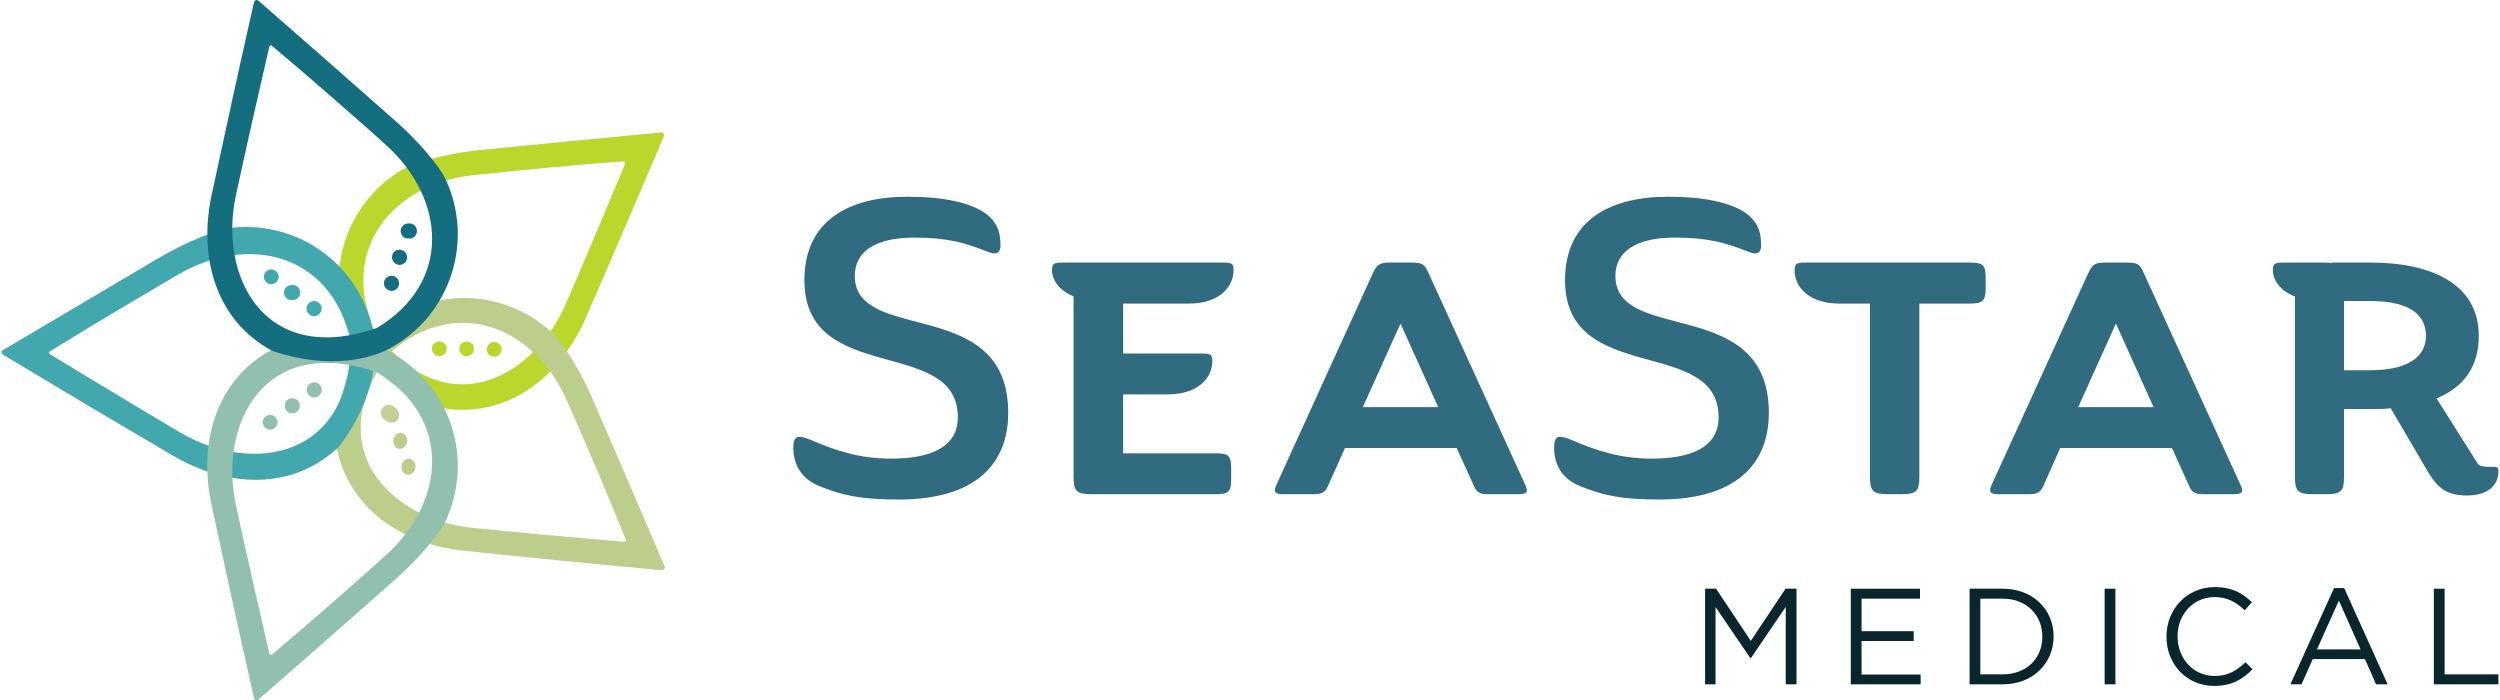
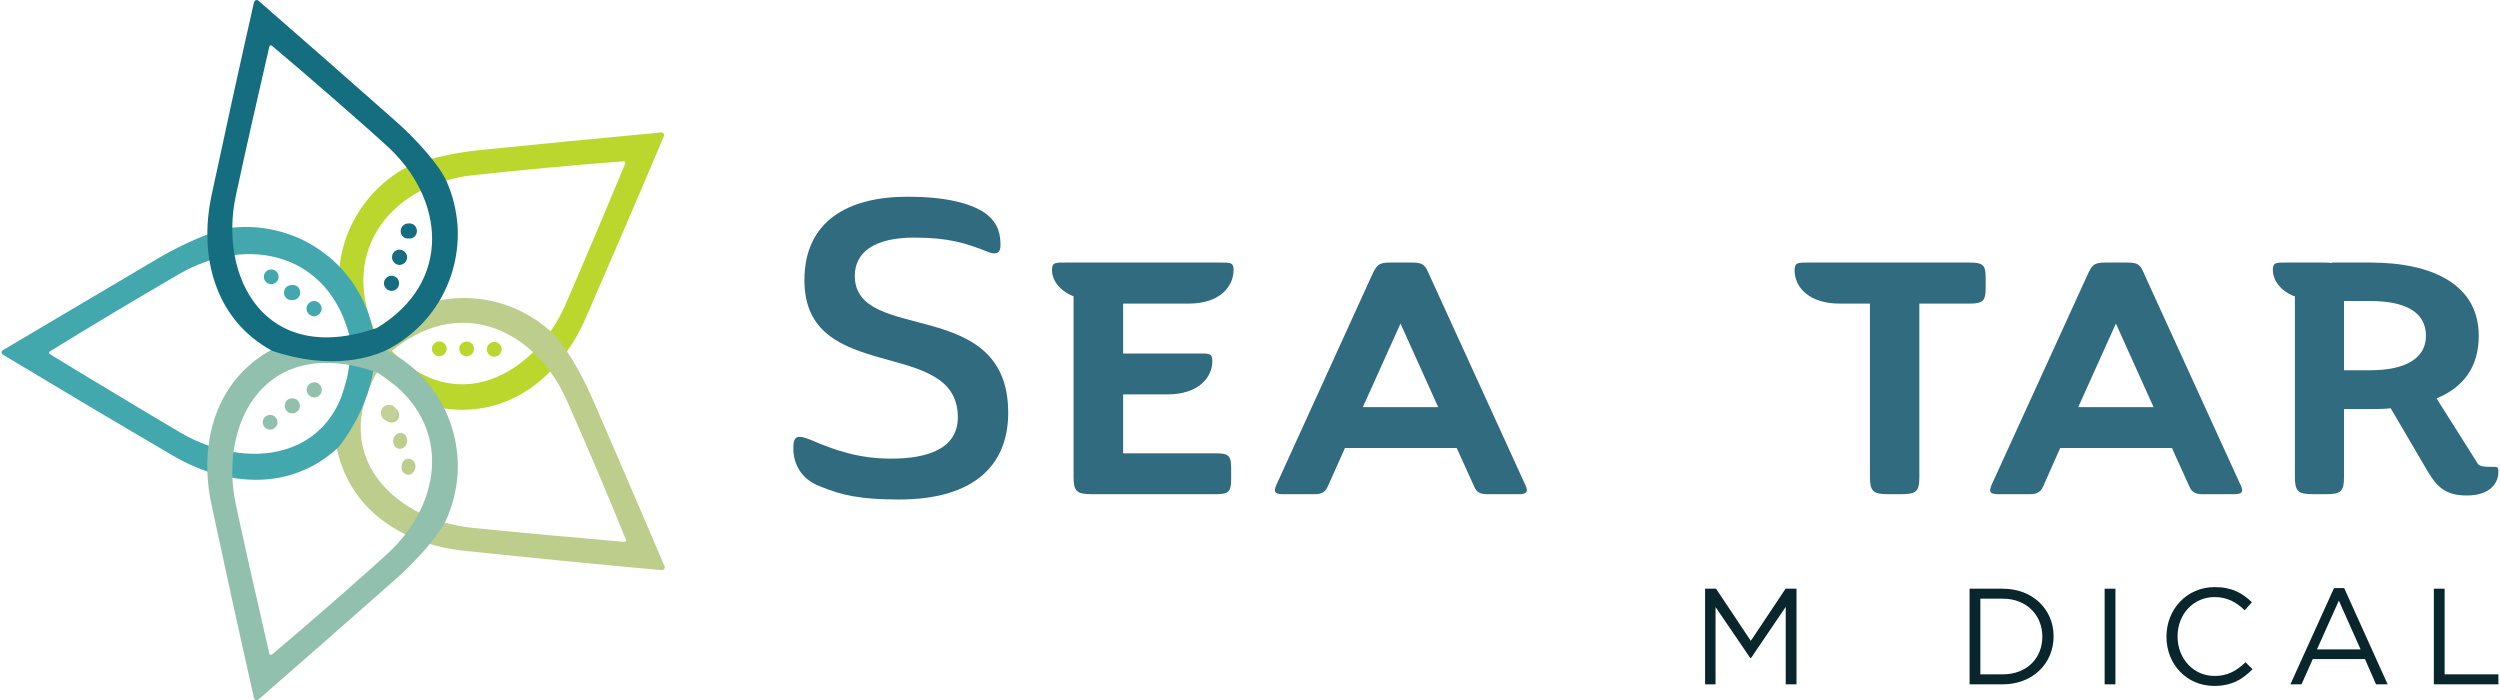
<svg xmlns="http://www.w3.org/2000/svg" version="1.2" viewBox="0 0 1553 435" width="1553" height="435">
  <style>.a{fill:#bbd72d}.b{fill:#bccd8c}.c{fill:#43a8ae}.d{fill:#91c0ae}.e{fill:#156d80}.f{fill:#146d80}.g{fill:#c4d097}.h{fill:#316b7f}.i{fill:#09262d}</style>
  <path class="a" d="m250.5 105c-8.6 5-16.3 11.6-22.5 19.4-6.3 7.8-11 16.8-14 26.3-2.9 9.5-4.1 19.6-3.4 29.5 0.6 10 3.2 19.8 7.4 28.8 5.1 11.2 21.8 33.8 59.1 44.9 39.8 5.2 71.1-20.5 86.7-56.2 16.4-37.7 32.7-75.4 48.6-113.1q0.2-0.4 0.1-0.8 0-0.5-0.3-0.9-0.3-0.3-0.7-0.5-0.4-0.2-0.9-0.1c-37.5 3.5-75 7.1-112.4 10.9-16.9 1.7-38.1 6.4-47.5 11.8zm-18.2 99.5c-21.5-50.7 12.5-90.3 61.7-95.7 31.2-3.3 62.4-6.3 93.5-8.6 0.7 0 1.1 0.7 0.9 1.4-12 28.8-24.7 59-37 87.3-20.1 46.6-76.2 76.5-119.1 15.6z" />
  <path class="b" d="m342.3 206.1c-7.3-6.7-15.9-12-25.2-15.6-9.3-3.6-19.3-5.4-29.2-5.4-10 0.1-19.9 2-29.2 5.7-9.3 3.7-17.8 9.1-25.1 15.9-9.1 8.2-25.3 31-24.7 70.1 7.3 39.5 41.3 61.6 80 65.4 40.9 4.3 81.6 8.3 122.3 12 1.2 0 2.1-1.1 1.7-2.3-14.9-34.8-29.7-69.4-44.8-104.1-6.7-15.6-17.6-34.3-25.8-41.7zm-100 12.9c41.8-36.1 89.7-15.6 109.8 29.8q19.1 43 36.7 86.4c0.3 0.7-0.3 1.5-1.1 1.4-31-2.7-63.6-5.6-94.2-8.7-50.5-5.1-96-49.4-51.1-109z" />
  <path class="c" d="m144.6 141.4c9.9-1 20-0.2 29.6 2.5 9.7 2.6 18.7 7 26.7 13 8.1 5.9 14.9 13.3 20.2 21.8 5.3 8.5 9 17.8 10.8 27.6 2.5 12 2.3 40.1-21.3 71.2-29.2 27.7-69.5 25.2-103.1 5.6q-13.2-7.8-26.5-15.6-13.2-7.8-26.4-15.6-13.2-7.9-26.4-15.8-13.2-7.8-26.4-15.8-0.3-0.2-0.6-0.6-0.2-0.4-0.2-0.8 0-0.4 0.2-0.8 0.3-0.4 0.6-0.6l97.4-57.6c14.7-8.6 34.5-17.3 45.3-18.5zm73.1 69.6c-12.4-53.6-63.2-65.5-106.2-40.9-27.1 15.8-54 31.8-80.5 48.2-0.7 0.3-0.6 1.3 0 1.7q10.1 6.1 20.2 12.3 10.2 6.1 20.3 12.2 10.2 6.1 20.3 12.2 10.2 6 20.4 12.1c43.7 25.8 106.7 16.9 105.5-57.8z" />
  <path class="d" d="m277.3 322.6c4.1-9.1 6.4-18.9 7-28.9 0.5-10-0.9-20-4-29.5-3.1-9.4-8-18.3-14.3-26-6.4-7.7-14.2-14.2-22.9-19.1-10.6-6.1-37.3-14.7-74.1-2-35.3 19.1-45.8 58.4-37.6 96.5 8.6 40.2 17.4 80.3 26.4 120.1 0.3 1.2 1.9 1.7 2.7 0.9 28.5-24.8 56.8-49.7 85-74.6 12.8-11.3 27.3-27.4 31.8-37.4zm-43.1-91.3c47.1 28.5 42.3 80.5 5.5 113.6q-8.7 7.9-17.5 15.6-8.7 7.8-17.6 15.5-8.8 7.7-17.7 15.3-8.9 7.7-17.8 15.2c-0.7 0.6-1.7 0.3-1.8-0.5-7-30.4-14.3-62.3-20.8-92.6-10.7-49.5 17.3-106.6 87.7-82.1z" />
  <path class="e" d="m277.3 112.4c4.1 9.1 6.4 18.9 7 28.9 0.5 10-0.9 20-4 29.5-3.1 9.4-8 18.3-14.3 26-6.4 7.7-14.2 14.2-22.9 19.1-10.6 6.1-37.3 14.6-74.1 2-35.3-19.1-45.7-58.4-37.6-96.5 8.6-40.2 17.4-80.3 26.4-120.1 0.3-1.2 1.9-1.7 2.7-0.9 28.5 24.8 56.8 49.7 85 74.6 12.9 11.3 27.3 27.4 31.8 37.4zm-43.1 91.3c47.1-28.5 42.3-80.5 5.6-113.6q-8.7-7.9-17.5-15.6-8.8-7.8-17.7-15.5-8.8-7.7-17.7-15.3-9-7.7-17.9-15.2c-0.6-0.6-1.6-0.3-1.7 0.5-7 30.4-14.3 62.3-20.8 92.6-10.7 49.6 17.3 106.6 87.7 82.1z" />
  <path class="f" d="m253.6 148.1c1.4 0.3 2.7-0.1 3.8-1 1-0.9 1.6-2.2 1.6-3.6 0-1.4-0.6-2.7-1.6-3.6-1.1-0.9-2.4-1.3-3.8-1.1-1.3 0-2.4 0.5-3.3 1.4-0.9 0.9-1.4 2.1-1.4 3.3 0 1.3 0.5 2.5 1.4 3.4 0.9 0.9 2 1.4 3.3 1.2zm-5.4 16.5c1.2-0.1 2.4-0.6 3.3-1.4 0.9-0.9 1.4-2.1 1.4-3.4 0-1.2-0.5-2.4-1.4-3.3-0.9-0.9-2.1-1.4-3.3-1.4-1.3 0-2.5 0.5-3.3 1.3-0.9 0.9-1.4 2.1-1.4 3.4 0 1.2 0.5 2.4 1.4 3.3 0.8 0.9 2 1.4 3.3 1.5z" />
  <path class="c" d="m167.8 176.5c1.3 0.2 2.7-0.2 3.7-1.1 1-0.8 1.6-2.1 1.6-3.5 0-1.3-0.6-2.6-1.6-3.4-1-0.9-2.4-1.3-3.7-1.1-1.1 0.2-2.1 0.7-2.8 1.6-0.7 0.8-1.1 1.9-1.1 2.9 0 1.1 0.4 2.2 1.1 3 0.7 0.8 1.7 1.4 2.8 1.6z" />
  <path class="f" d="m243.2 180.7c1.3 0 2.5-0.5 3.4-1.4 0.9-0.9 1.3-2.1 1.3-3.3 0-1.2-0.4-2.4-1.3-3.3-0.9-0.9-2.1-1.4-3.4-1.4-1.2 0-2.4 0.5-3.3 1.4-0.9 0.9-1.4 2.1-1.4 3.3 0 1.2 0.5 2.4 1.4 3.3 0.9 0.9 2.1 1.4 3.3 1.4z" />
  <path class="c" d="m181.1 186.3c1.4 0.3 2.7-0.1 3.8-1 1-0.9 1.6-2.2 1.6-3.6 0-1.4-0.6-2.7-1.6-3.6-1.1-0.9-2.4-1.3-3.8-1-1.3 0-2.5 0.5-3.3 1.3-0.9 0.9-1.4 2.1-1.4 3.4 0 1.2 0.5 2.4 1.4 3.3 0.8 0.9 2 1.4 3.3 1.2zm14 10.2c1.2-0.1 2.4-0.6 3.3-1.5 0.9-0.9 1.4-2.1 1.4-3.3 0-1.3-0.5-2.4-1.4-3.3-0.9-0.9-2.1-1.4-3.3-1.4-1.3 0-2.4 0.5-3.3 1.4-0.9 0.9-1.4 2-1.4 3.3 0 1.2 0.5 2.4 1.4 3.3q1.3 1.4 3.3 1.5z" />
  <path class="a" d="m272.9 221.3c1.2 0 2.4-0.5 3.2-1.4 0.9-0.8 1.4-2 1.4-3.2 0-1.2-0.5-2.4-1.4-3.3-0.8-0.8-2-1.3-3.2-1.3-1.2 0-2.4 0.5-3.2 1.3-0.9 0.9-1.4 2.1-1.4 3.3 0 1.2 0.5 2.4 1.4 3.2 0.8 0.9 2 1.4 3.2 1.4zm16.9 0.1c1.3-0.1 2.4-0.6 3.3-1.4 0.9-0.9 1.3-2 1.3-3.3 0-1.2-0.4-2.3-1.3-3.2-0.9-0.9-2-1.3-3.3-1.3-1.2 0-2.3 0.4-3.2 1.3-0.9 0.9-1.3 2-1.3 3.2 0 1.3 0.4 2.4 1.3 3.3 0.9 0.8 2 1.3 3.2 1.4zm17.2 0.2c1.3 0 2.4-0.5 3.3-1.3 0.8-0.9 1.3-2.1 1.3-3.3 0-1.2-0.5-2.4-1.3-3.2-0.9-0.9-2-1.4-3.3-1.4-1.2 0-2.4 0.5-3.2 1.4-0.9 0.8-1.4 2-1.4 3.2 0 1.2 0.5 2.4 1.4 3.3 0.8 0.8 2 1.3 3.2 1.3z" />
  <path class="d" d="m195.2 246.9c1.3 0 2.5-0.5 3.3-1.4 0.9-0.9 1.4-2.1 1.4-3.3 0-1.3-0.5-2.5-1.4-3.3-0.8-0.9-2-1.4-3.3-1.4-1.2 0-2.4 0.5-3.3 1.4-0.9 0.8-1.4 2-1.4 3.3 0 1.2 0.5 2.4 1.4 3.3 0.9 0.9 2.1 1.4 3.3 1.4zm-13.6 9.9c1.2 0 2.4-0.5 3.3-1.4 0.9-0.9 1.4-2.1 1.4-3.3 0-1.3-0.5-2.5-1.4-3.4-0.9-0.8-2.1-1.3-3.3-1.3-1.3 0-2.5 0.5-3.4 1.3-0.9 0.9-1.3 2.1-1.3 3.4 0 1.2 0.4 2.4 1.3 3.3 0.9 0.9 2.1 1.4 3.4 1.4z" />
  <path class="b" d="m243.2 262.5c1.3 0 2.5-0.5 3.4-1.3 0.9-0.9 1.3-2.1 1.3-3.4 0-1.2-0.4-2.4-1.3-3.3-0.9-0.9-2.1-1.4-3.4-1.4-1.2 0-2.4 0.5-3.3 1.4-0.9 0.9-1.4 2.1-1.4 3.3 0 1.3 0.5 2.5 1.4 3.4 0.9 0.8 2.1 1.3 3.3 1.3z" />
  <path class="d" d="m167.8 266.9c1.2 0 2.4-0.5 3.2-1.4 0.9-0.8 1.4-2 1.4-3.2 0-1.2-0.5-2.4-1.4-3.2-0.8-0.9-2-1.4-3.2-1.4-1.2 0-2.4 0.5-3.3 1.4-0.8 0.8-1.3 2-1.3 3.2 0 1.2 0.5 2.4 1.3 3.2 0.9 0.9 2.1 1.4 3.3 1.4z" />
  <path class="b" d="m244.3 273.2c-0.4 2.8 1.3 5.3 3.6 5.6 2.4 0.3 4.6-1.6 5-4.4 0.3-2.7-1.2-5.2-3.5-5.4-2.4-0.4-4.7 1.5-5.1 4.2zm5.1 16.4c-0.3 2.8 1.5 5.1 4 5.3 2.3 0.2 4.4-1.9 4.7-4.7 0.2-2.7-1.7-5.1-4-5.2-2.4-0.3-4.5 1.9-4.7 4.7z" />
  <path class="g" d="m246.4 254.9c0.9 2.7-0.6 5.6-3.2 6.4-2.7 0.9-5.5-0.6-6.4-3.2-0.9-2.7 0.6-5.5 3.2-6.4 2.7-0.9 5.5 0.6 6.4 3.2z" />
  <path class="h" d="m531 171.3c0 42.9 95.3 11.7 95.3 85.1 0 32.1-20.6 53.9-67.9 53.9-23.4 0-35.1-2.5-48.8-8.1-12.7-4.8-16.8-14.8-16.8-23.9 0-8.1 3.1-8.1 10.7-5.1 15.2 6.6 30.2 11.7 50.1 11.7 22.6 0 41.4-6.1 41.4-25.7 0-50.6-95.3-19.3-95.3-85.1 0-37.2 27.7-51.9 64-51.9 23.2 0 38.9 3.8 48.3 10.2 8.9 6.6 9.5 14.2 9.5 20.3 0 3.8-2.1 6.1-7.7 3.8-14.2-5.6-24.6-8.9-46.2-8.9-23.7 0-36.6 8.7-36.6 23.7z" />
  <path class="h" d="m662.6 163.1h94.8c6.9 0 8.9-0.2 8.9 4.6 0 10.2-8.4 20.9-27.9 20.9h-40.7v31h46.5c6.9 0 8.9-0.3 8.9 4.8 0 9.9-8.4 20.6-27.9 20.6h-27.5v36.6h57.5c8.1 0 9.6 1.5 9.6 9.4v6.6c0 7.9-1.5 9.4-9.6 9.4h-76.8c-9.7 0-11.5-1.8-11.5-10.9v-112.1h-0.2c-8.9-3.6-13.2-10.2-13.2-16.3 0-4.8 2-4.6 9.1-4.6z" />
  <path class="h" d="m904.9 278.3h-69.4l-10.7 23.9c-1.5 3.5-3.8 4.8-8.4 4.8h-19.3c-5.1 0-6.1-1.3-4.3-5.6l59.2-129.9c3-6.6 4.1-8.4 11.4-8.4h13.5c7.9 0 8.4 1.8 11.5 8.7l59.2 129.6c2 4.3 0.7 5.6-4.3 5.6h-19.4c-4.5 0-6.8-1.3-8.3-5.1zm-58.3-25.4h46.8l-23.4-51.9z" />
-   <path class="h" d="m1003.5 171.3c0 42.9 95.3 11.7 95.3 85.1 0 32.1-20.6 53.9-67.9 53.9-23.3 0-35-2.5-48.8-8.1-12.7-4.8-16.7-14.8-16.7-23.9 0-8.1 3-8.1 10.6-5.1 15.3 6.6 30.3 11.7 50.1 11.7 22.6 0 41.5-6.1 41.5-25.7 0-50.6-95.4-19.3-95.4-85.1 0-37.2 27.7-51.9 64.1-51.9 23.1 0 38.9 3.8 48.3 10.2 8.9 6.6 9.4 14.2 9.4 20.3 0 3.8-2 6.1-7.6 3.8-14.3-5.6-24.7-8.9-46.3-8.9-23.6 0-36.6 8.7-36.6 23.7z" />
  <path class="h" d="m1124 163.1h99.6c8.2 0 9.9 1.6 9.9 9.2v6.8c0 7.7-1.7 9.5-9.9 9.5h-31.3v107.5c0 9.1-1.7 10.9-11.4 10.9h-7.9c-9.4 0-11.4-1.8-11.4-10.9v-107.5h-18.8c-19.6 0-28-10.7-28-20.6 0-5.1 2-4.9 9.2-4.9z" />
  <path class="h" d="m1349.2 278.3h-69.4l-10.6 23.9c-1.6 3.5-3.9 4.8-8.4 4.8h-19.4c-5 0-6.1-1.3-4.3-5.6l59.3-129.9c3-6.6 4-8.4 11.4-8.4h13.5c7.9 0 8.4 1.8 11.4 8.7l59.2 129.6c2.1 4.3 0.8 5.6-4.3 5.6h-19.3c-4.6 0-6.9-1.3-8.4-5.1zm-58.2-25.4h46.8l-23.4-51.9z" />
  <path class="h" d="m1421.1 163.1h21.6c2.2 0 4 0 5.8 0.3v-0.3h23.9c39.2 0 67.4 14 67.4 45.5 0 19.9-9.9 32.1-26.2 38.9l25.4 40.2c1 2.3 5.4 2.3 8.4 2.3 3.8 0 4.6-0.3 4.6 3 0 8.4-6.6 14.8-19.6 14.8-12.7 0-18.3-4.9-24.2-14.8l-23.1-39.4c-4 0.5-8.4 0.5-12.7 0.5h-16.3v42c0 9.1-1.7 10.9-11.2 10.9h-7.8c-9.7 0-11.5-1.8-11.5-10.9v-112.1h-0.5c-8.9-3.6-13.2-10.2-13.2-16.3 0-4.8 2-4.6 9.2-4.6zm35 23.9v43h16.3c21.4 0 34.6-7.1 34.6-21.4 0-15-13.2-21.6-34.6-21.6z" />
  <path class="i" d="m1087.7 408.8h-0.4l-21.6-31.7v48h-6.5v-59.4h6.8l21.6 32.4 21.6-32.4h6.8v59.4h-6.7v-48.1z" />
-   <path class="i" d="m1192.7 371.9h-36.3v20.2h32.4v6.1h-32.4v20.8h36.7v6.1h-43.4v-59.4h43z" />
  <path class="i" d="m1244.1 425.1h-20.6v-59.4h20.6c18.7 0 31.6 12.9 31.6 29.6 0 16.8-12.9 29.8-31.6 29.8zm0-53.2h-13.9v47h13.9c15 0 24.6-10.1 24.6-23.4 0-13.2-9.6-23.6-24.6-23.6z" />
  <path fill-rule="evenodd" class="i" d="m1314.1 365.7h-6.7v59.4h6.7z" />
  <path class="i" d="m1375.5 426.1c-17.1 0-29.7-13.4-29.7-30.6 0-16.9 12.5-30.8 30-30.8 10.8 0 17.2 3.8 23.1 9.4l-4.5 5c-5-4.8-10.6-8.2-18.7-8.2-13.1 0-23 10.6-23 24.4 0 13.9 9.9 24.6 23 24.6 8.1 0 13.5-3.1 19.2-8.5l4.4 4.3c-6.2 6.3-13 10.4-23.8 10.4z" />
  <path class="i" d="m1483.2 425.1h-7.2l-6.9-15.7h-32.4l-7 15.7h-6.9l27.1-59.8h6.3zm-30.3-52l-13.6 30.3h27.1z" />
  <path class="i" d="m1511.9 365.7h6.7v53.2h33.4v6.2h-40.1z" />
</svg>